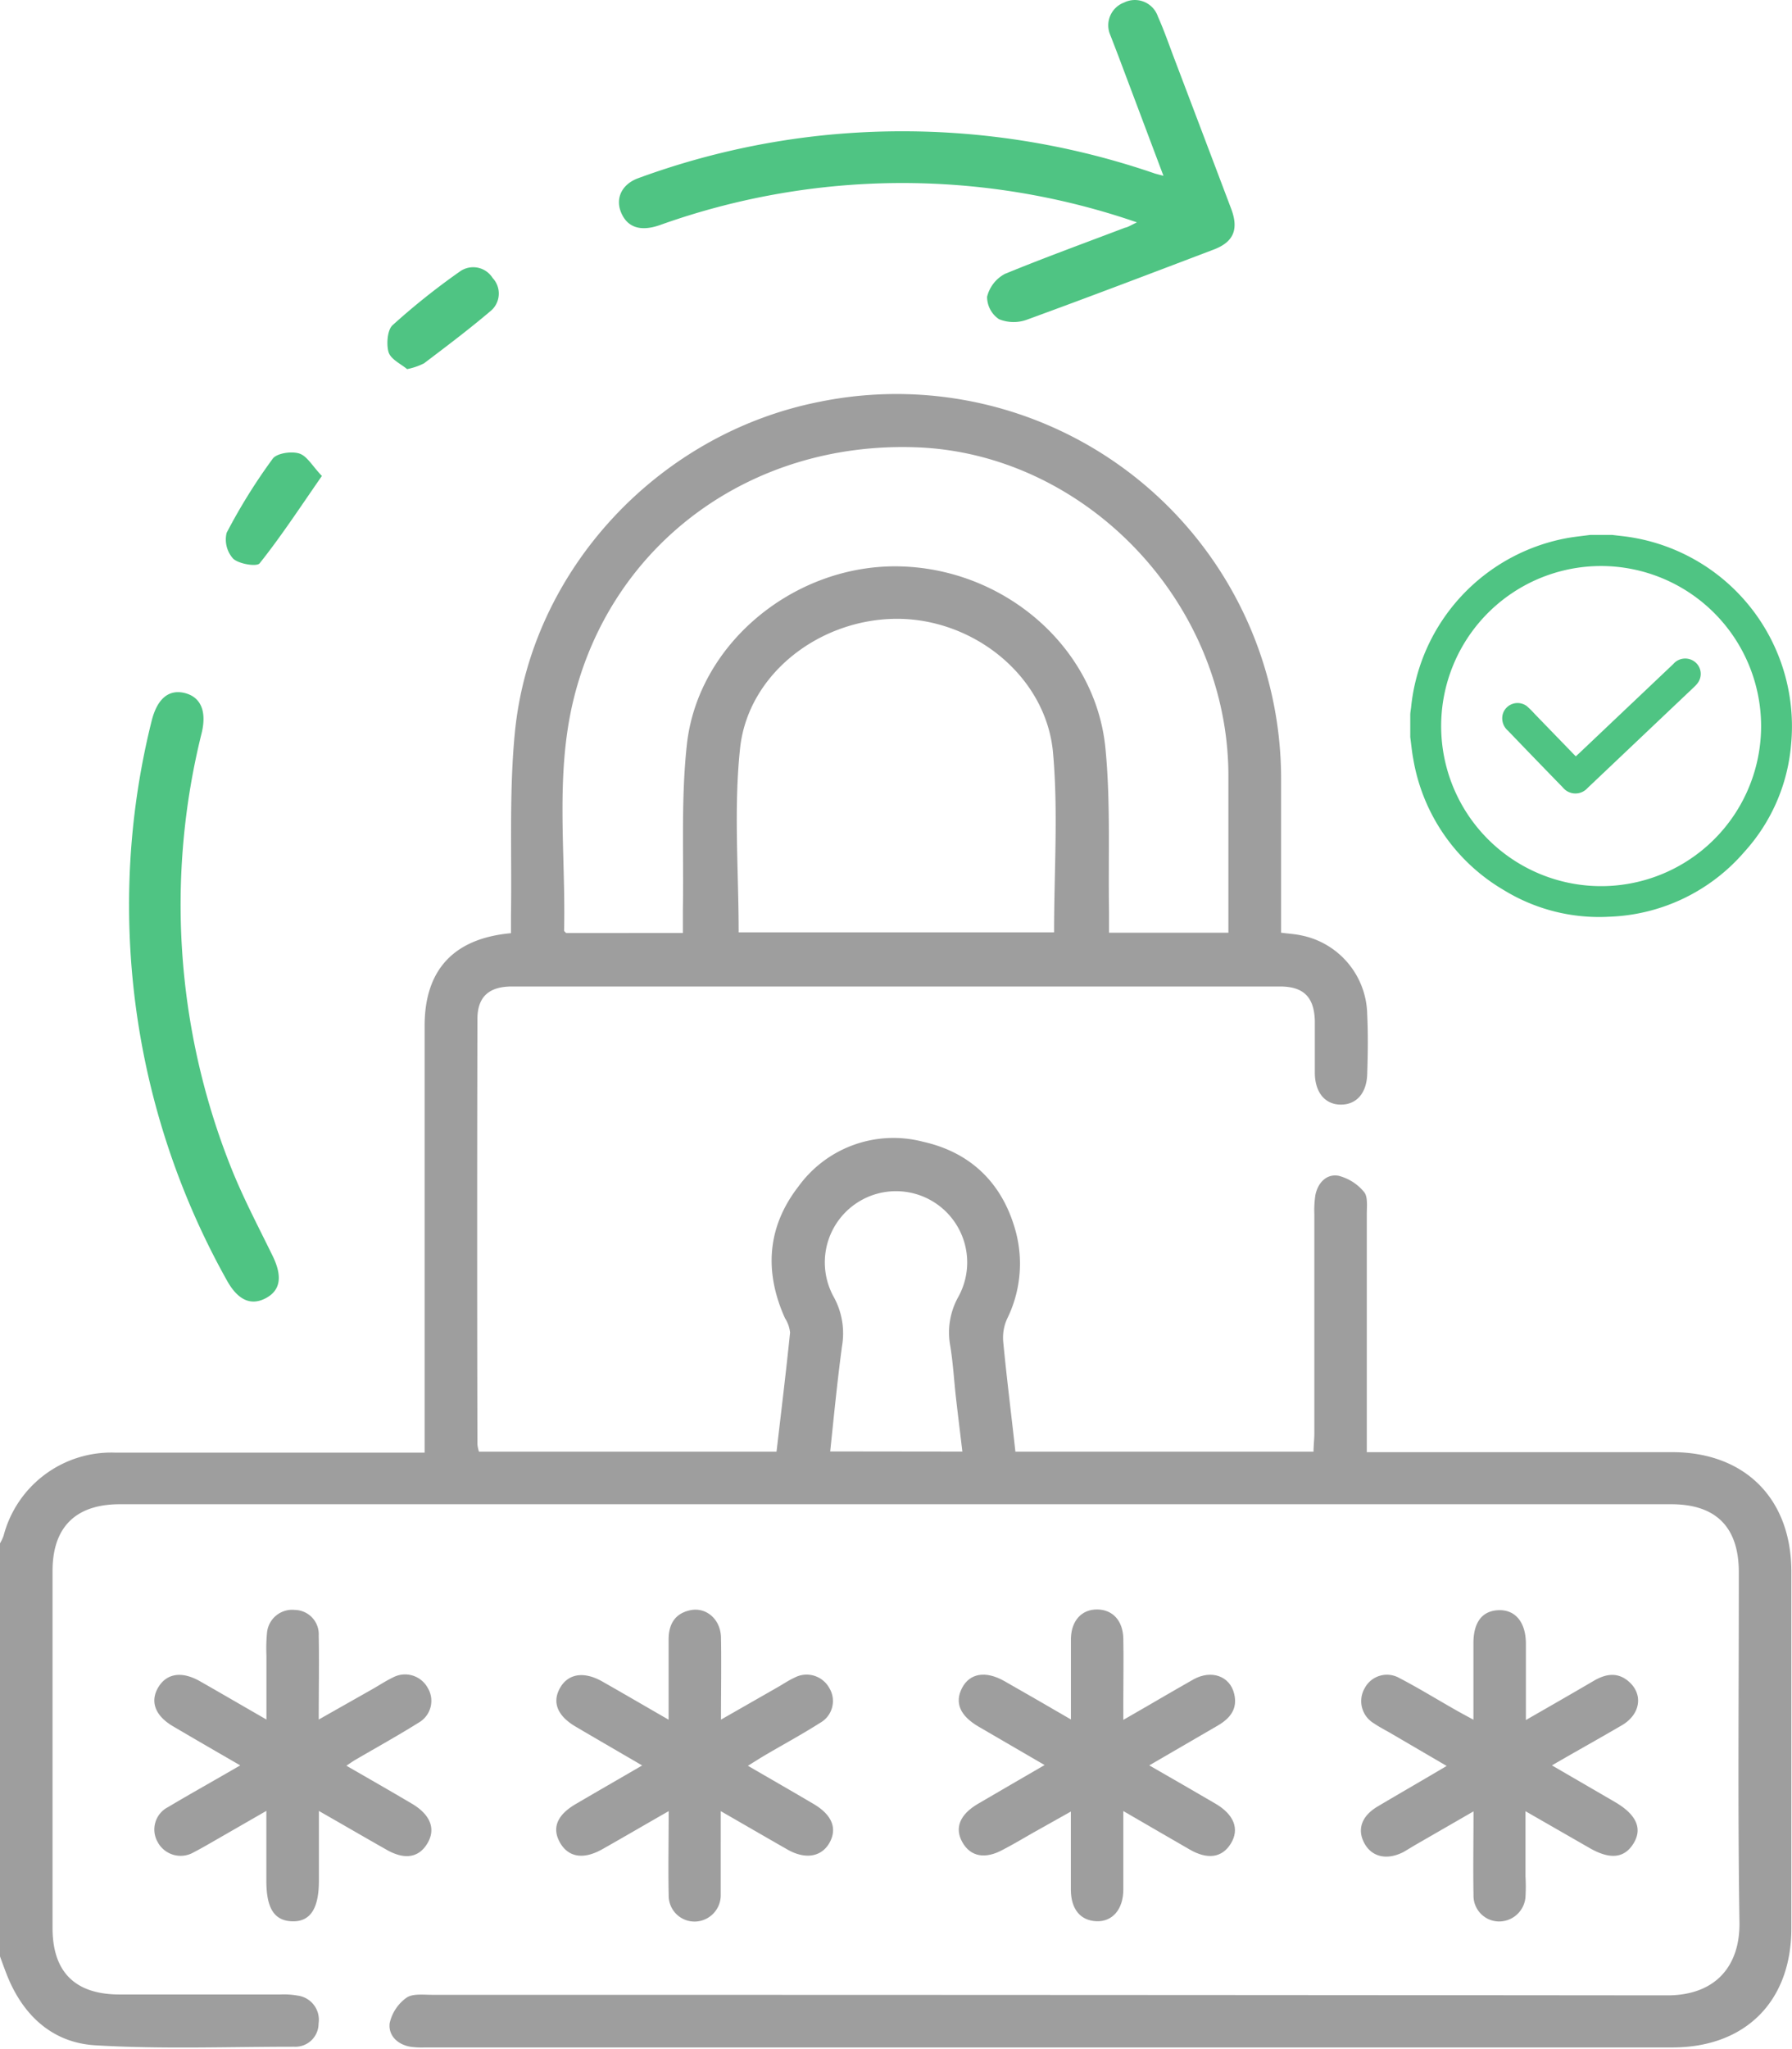
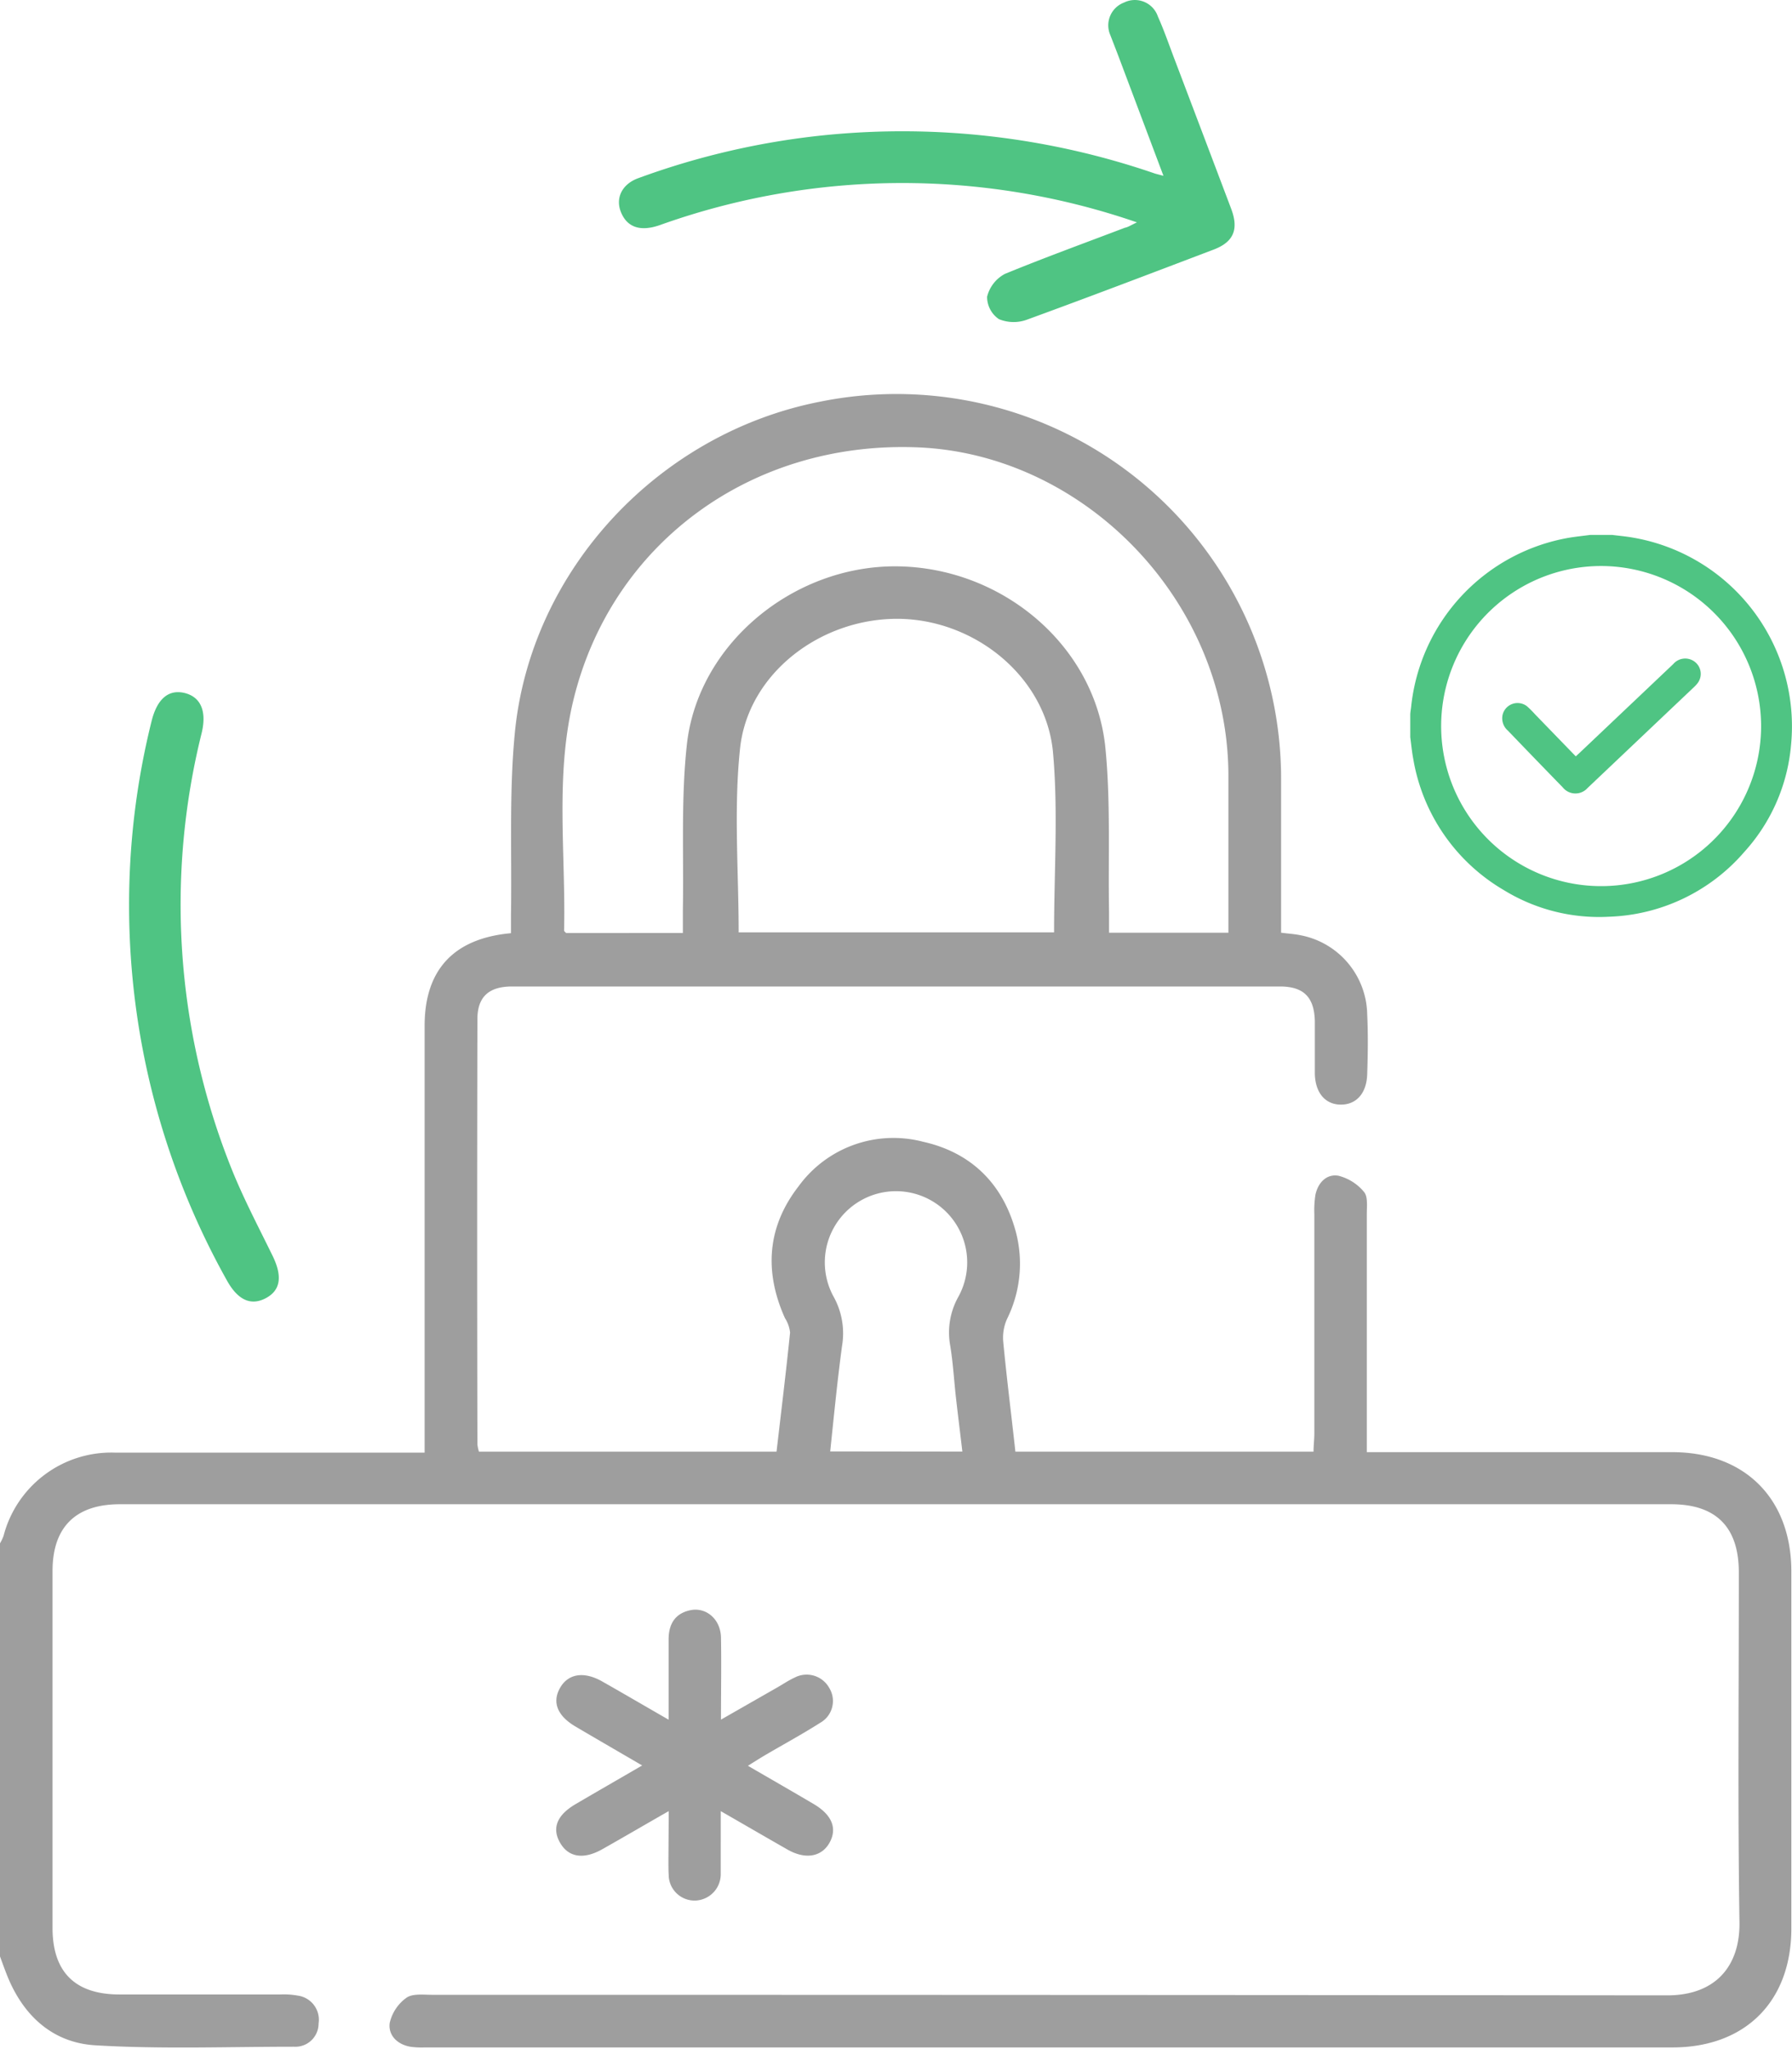
<svg xmlns="http://www.w3.org/2000/svg" viewBox="0 0 221.01 252.53">
  <defs>
    <style>.cls-1{fill:#4fc483;}.cls-2{fill:#9e9e9e;}</style>
  </defs>
  <g id="Layer_2" data-name="Layer 2">
    <g id="Layer_1-2" data-name="Layer 1">
      <path class="cls-1" d="M140.22,27.41a88.78,88.78,0,0,0-58.82.33c-2.44.86-4.07.27-4.82-1.6-.69-1.71.11-3.43,2.12-4.17a94.51,94.51,0,0,1,23.24-5.33,95.79,95.79,0,0,1,40.35,4.7c.27.1.56.16,1.2.33L137.93,6.9c-.33-.86-.66-1.72-1-2.59a3,3,0,0,1,1.71-4,3,3,0,0,1,4.17,1.74c.75,1.67,1.35,3.42,2,5.13q3.51,9.24,7,18.47c1,2.59.37,4.17-2.14,5.12-7.66,2.91-15.32,5.83-23,8.63a4.77,4.77,0,0,1-3.47-.06,3.32,3.32,0,0,1-1.46-2.76,4.37,4.37,0,0,1,2.2-2.82c4.88-2,9.86-3.81,14.8-5.69C139.13,28,139.47,27.76,140.22,27.41Z" />
      <path class="cls-1" d="M15.92,111.68a93.44,93.44,0,0,1,2.77-22.77c.66-2.67,2-3.91,3.94-3.52,2.08.44,2.9,2.19,2.25,4.93a87.51,87.51,0,0,0,3.49,53.28c1.5,3.84,3.44,7.5,5.26,11.22,1.2,2.47,1,4.21-.83,5.19s-3.45.27-4.8-2.15A94.67,94.67,0,0,1,15.92,111.68Z" />
-       <path class="cls-1" d="M50.21,45.5c-.75-.63-2-1.2-2.28-2.07s-.19-2.72.48-3.34a86.12,86.12,0,0,1,8.26-6.59,2.83,2.83,0,0,1,4.09.77,2.8,2.8,0,0,1-.33,4.13c-2.63,2.23-5.39,4.31-8.14,6.39A8.16,8.16,0,0,1,50.21,45.5Z" />
-       <path class="cls-1" d="M39.7,58.67c-2.66,3.82-5,7.41-7.68,10.77-.36.44-2.52.09-3.25-.56a3.52,3.52,0,0,1-.82-3.2,70.56,70.56,0,0,1,5.68-9.13c.5-.69,2.3-.95,3.27-.65S38.52,57.44,39.7,58.67Z" />
      <path class="cls-2" d="M0,190.24a5.63,5.63,0,0,0,.44-.93,13.73,13.73,0,0,1,13.79-10.25c11.87,0,23.74,0,35.61,0h2.53v-2.77q0-24.93,0-49.85c0-6.86,3.56-10.77,10.65-11.41,0-.72,0-1.47,0-2.22.12-7.47-.24-15,.47-22.41,1.92-20.1,17.72-37,37.67-40.89A47.44,47.44,0,0,1,158,96.12c0,6.25,0,12.5,0,18.85.9.12,1.68.16,2.43.32a10.12,10.12,0,0,1,8.19,9.78c.12,2.44.08,4.9,0,7.34s-1.41,3.78-3.3,3.75-3.12-1.47-3.16-3.85c0-2.16,0-4.32,0-6.47-.08-2.93-1.38-4.23-4.27-4.24H63.14c-2.83,0-4.25,1.26-4.26,4q-.06,26.22,0,52.44a4.7,4.7,0,0,0,.19.9h36.7c.57-4.88,1.17-9.78,1.67-14.68a4.07,4.07,0,0,0-.63-1.78c-2.58-5.74-2.2-11.26,1.68-16.25a14.46,14.46,0,0,1,15.36-5.49c6,1.34,9.94,5.27,11.49,11.32a15.35,15.35,0,0,1-1.13,10.5,5.64,5.64,0,0,0-.48,2.84c.43,4.49,1,9,1.5,13.54H162c0-.76.1-1.52.1-2.27q0-13.49,0-27a12.48,12.48,0,0,1,.13-2.37c.31-1.51,1.37-2.63,2.85-2.37a6,6,0,0,1,3.15,2c.49.58.34,1.78.34,2.71q0,13.38,0,26.76v2.6h2.47q17.59,0,35.18,0c9,0,14.7,5.75,14.71,14.7q0,22,0,44c0,9-5.67,14.68-14.69,14.68q-76.93,0-153.86,0a9.82,9.82,0,0,1-1.72-.08c-1.65-.27-2.79-1.41-2.6-2.92a5.26,5.26,0,0,1,2.06-3.12c.75-.54,2.07-.37,3.14-.37q76.17,0,152.35.07c6.08,0,9-3.73,8.92-9-.22-14.38-.07-28.77-.08-43.16,0-5.56-2.81-8.38-8.34-8.38H14.77c-5.44,0-8.29,2.83-8.29,8.22q0,22,0,44c0,5.45,2.78,8.2,8.25,8.21H34.58a9.48,9.48,0,0,1,2.14.14,3,3,0,0,1,2.57,3.44,2.86,2.86,0,0,1-3,2.86c-8.19,0-16.41.32-24.58-.18-5.35-.33-9-3.81-10.94-8.88-.28-.72-.54-1.45-.81-2.18ZM84.22,115c0-1,0-1.94,0-2.85.12-6.76-.24-13.56.48-20.25C86,79.46,97.77,69.73,110.54,69.81c13.06.09,24.54,9.78,25.79,22.38.66,6.7.33,13.5.45,20.26,0,.83,0,1.67,0,2.52H151.5c0-6.62,0-13.08,0-19.55a39.09,39.09,0,0,0-.5-6c-3.05-18.82-19.38-33.58-37.91-34.28C92.62,54.36,75.39,67,70.71,86.33c-2.26,9.36-.92,18.9-1.14,28.37,0,.1.17.21.25.31Zm6.88-.07H130c0-7.52.52-14.89-.13-22.16-.84-9.26-9.54-16.37-19-16.49-9.63-.11-18.63,6.72-19.6,16C90.48,99.74,91.1,107.33,91.1,114.94Zm27.59,64c-.28-2.38-.55-4.52-.79-6.65s-.36-4.3-.71-6.42a9,9,0,0,1,1-6,8.78,8.78,0,1,0-15.34.05,9.3,9.3,0,0,1,1,6c-.58,4.3-1,8.62-1.46,13Z" />
-       <path class="cls-2" d="M138.54,223.24c0,3.51,0,6.59,0,9.67,0,2.45-1.35,4-3.33,3.91s-3.12-1.5-3.14-3.86c0-3.09,0-6.18,0-9.66l-4.81,2.7c-1.19.68-2.36,1.38-3.56,2-2.2,1.21-4,.86-5-.9s-.34-3.43,1.91-4.75c2.66-1.56,5.33-3.1,8.22-4.78l-8.18-4.76c-2.27-1.34-2.93-2.94-2-4.74s2.88-2.17,5.2-.86c2.62,1.48,5.22,3,8.23,4.74v-7.46c0-.87,0-1.73,0-2.59.08-2.17,1.35-3.53,3.25-3.51s3.16,1.38,3.21,3.57c.05,2.51,0,5,0,7.54V212c3.1-1.77,5.86-3.41,8.67-5,2.21-1.21,4.48-.39,5,1.78.45,1.82-.45,3-2,3.91l-8.47,4.92c2.88,1.66,5.53,3.17,8.15,4.71,2.33,1.36,3,3.16,1.91,4.93s-2.9,2-5.11.71C144.15,226.48,141.55,225,138.54,223.24Z" />
-       <path class="cls-2" d="M82.47,223.25c-3,1.71-5.57,3.22-8.18,4.69-2.33,1.32-4.2,1-5.23-.82s-.32-3.42,1.94-4.74c2.64-1.55,5.31-3.08,8.2-4.76-2.9-1.69-5.56-3.23-8.21-4.79-2.26-1.33-2.91-3-1.93-4.75s2.91-2.12,5.22-.81c2.61,1.48,5.21,3,8.18,4.71v-9.89c0-1.89.79-3.22,2.7-3.61s3.71,1.08,3.76,3.37c.06,3.23,0,6.47,0,10.12l7-4c.68-.39,1.34-.84,2.06-1.17a3.19,3.19,0,0,1,4.29,1.26,3.08,3.08,0,0,1-1.13,4.31c-2.18,1.39-4.46,2.62-6.69,3.93-.67.39-1.34.82-2.21,1.36,2.81,1.63,5.46,3.15,8.09,4.7,2.28,1.34,2.94,3,2,4.74s-2.92,2.19-5.22.88c-2.61-1.49-5.21-3-8.22-4.73V231c0,.87,0,1.73,0,2.59a3.25,3.25,0,0,1-3.08,3.27,3.19,3.19,0,0,1-3.34-3.21C82.4,230.31,82.47,227,82.47,223.25Z" />
-       <path class="cls-2" d="M29.63,217.61c-3-1.73-5.66-3.27-8.31-4.83-2.2-1.3-2.84-3.05-1.8-4.79s2.91-2,5.09-.78c2.62,1.49,5.21,3,8.25,4.75,0-2.83,0-5.36,0-7.89a20.11,20.11,0,0,1,.07-2.8,3.12,3.12,0,0,1,3.46-2.82,3,3,0,0,1,2.92,3.15c.06,3.3,0,6.61,0,10.36l6.5-3.68c.88-.49,1.72-1.06,2.62-1.49a3.18,3.18,0,0,1,4.3,1.23,3.09,3.09,0,0,1-1.11,4.33c-2.55,1.6-5.2,3.06-7.8,4.58-.31.18-.6.39-1.1.72,2.79,1.61,5.44,3.12,8.06,4.67,2.33,1.37,3,3.15,1.91,4.94s-2.88,2-5.1.7c-2.62-1.48-5.22-3-8.26-4.73v8.6c0,3.45-1.07,5.07-3.3,5s-3.18-1.64-3.18-5v-8.61l-6.33,3.64c-.87.5-1.73,1-2.64,1.47a3.21,3.21,0,0,1-4.45-1.3,3.1,3.1,0,0,1,1.3-4.28C23.55,221.07,26.43,219.47,29.63,217.61Z" />
-       <path class="cls-2" d="M191.4,217.61l7.75,4.5c2.67,1.55,3.45,3.28,2.31,5.13s-2.94,2-5.48.52l-7.84-4.5c0,2.88,0,5.42,0,8a22.39,22.39,0,0,1,0,2.59,3.27,3.27,0,0,1-3.34,3,3.17,3.17,0,0,1-3.07-3.25c-.06-3.29,0-6.58,0-10.32l-6.94,4c-.56.32-1.11.67-1.68,1-2.05,1.06-3.93.63-4.85-1.09s-.3-3.36,1.64-4.51c2.71-1.61,5.45-3.18,8.52-5l-6.74-3.94c-.74-.44-1.52-.82-2.23-1.31a3.18,3.18,0,0,1-1.15-4.32,3.1,3.1,0,0,1,4.28-1.27c2.35,1.22,4.62,2.62,6.93,3.93.61.35,1.23.68,2.21,1.21,0-3.34,0-6.38,0-9.43,0-2.61,1.1-4,3.11-4.07s3.34,1.42,3.36,4.09c0,3,0,6,0,9.45,3-1.72,5.7-3.27,8.4-4.85,1.51-.88,3-1.08,4.37.18,1.68,1.54,1.36,3.9-.82,5.25C197.34,214.24,194.52,215.8,191.4,217.61Z" />
+       <path class="cls-2" d="M82.47,223.25c-3,1.71-5.57,3.22-8.18,4.69-2.33,1.32-4.2,1-5.23-.82s-.32-3.42,1.94-4.74c2.64-1.55,5.31-3.08,8.2-4.76-2.9-1.69-5.56-3.23-8.21-4.79-2.26-1.33-2.91-3-1.93-4.75s2.91-2.12,5.22-.81c2.61,1.48,5.21,3,8.18,4.71v-9.89c0-1.89.79-3.22,2.7-3.61s3.71,1.08,3.76,3.37c.06,3.23,0,6.47,0,10.12l7-4c.68-.39,1.34-.84,2.06-1.17a3.19,3.19,0,0,1,4.29,1.26,3.08,3.08,0,0,1-1.13,4.31c-2.18,1.39-4.46,2.62-6.69,3.93-.67.39-1.34.82-2.21,1.36,2.81,1.63,5.46,3.15,8.09,4.7,2.28,1.34,2.94,3,2,4.74s-2.92,2.19-5.22.88c-2.61-1.49-5.21-3-8.22-4.73V231a3.25,3.25,0,0,1-3.08,3.27,3.19,3.19,0,0,1-3.34-3.21C82.4,230.31,82.47,227,82.47,223.25Z" />
      <path class="cls-1" d="M173.93,90.87V88.11c0-.33.08-.66.11-1a23.63,23.63,0,0,1,19.38-20.81c.89-.15,1.79-.24,2.68-.36h2.76c.79.1,1.58.17,2.36.3a23.6,23.6,0,0,1,19.67,25.61A22.45,22.45,0,0,1,215.14,105a23.05,23.05,0,0,1-16.67,8,22.48,22.48,0,0,1-13-3.28A23.21,23.21,0,0,1,174.3,93.55C174.13,92.66,174.05,91.76,173.93,90.87Zm23.54-21.1a19.73,19.73,0,1,0,19.73,19.7A19.76,19.76,0,0,0,197.47,69.77Z" />
      <path class="cls-1" d="M194.34,93.23l.41-.37,11.61-11a1.94,1.94,0,0,1,2.69-.26,1.88,1.88,0,0,1,.27,2.67,3.92,3.92,0,0,1-.34.37L195.8,97.13a2,2,0,0,1-3.06-.07q-3.39-3.48-6.77-7a2,2,0,0,1-.64-2,1.9,1.9,0,0,1,3-1,12.8,12.8,0,0,1,1,1Z" />
    </g>
  </g>
</svg>